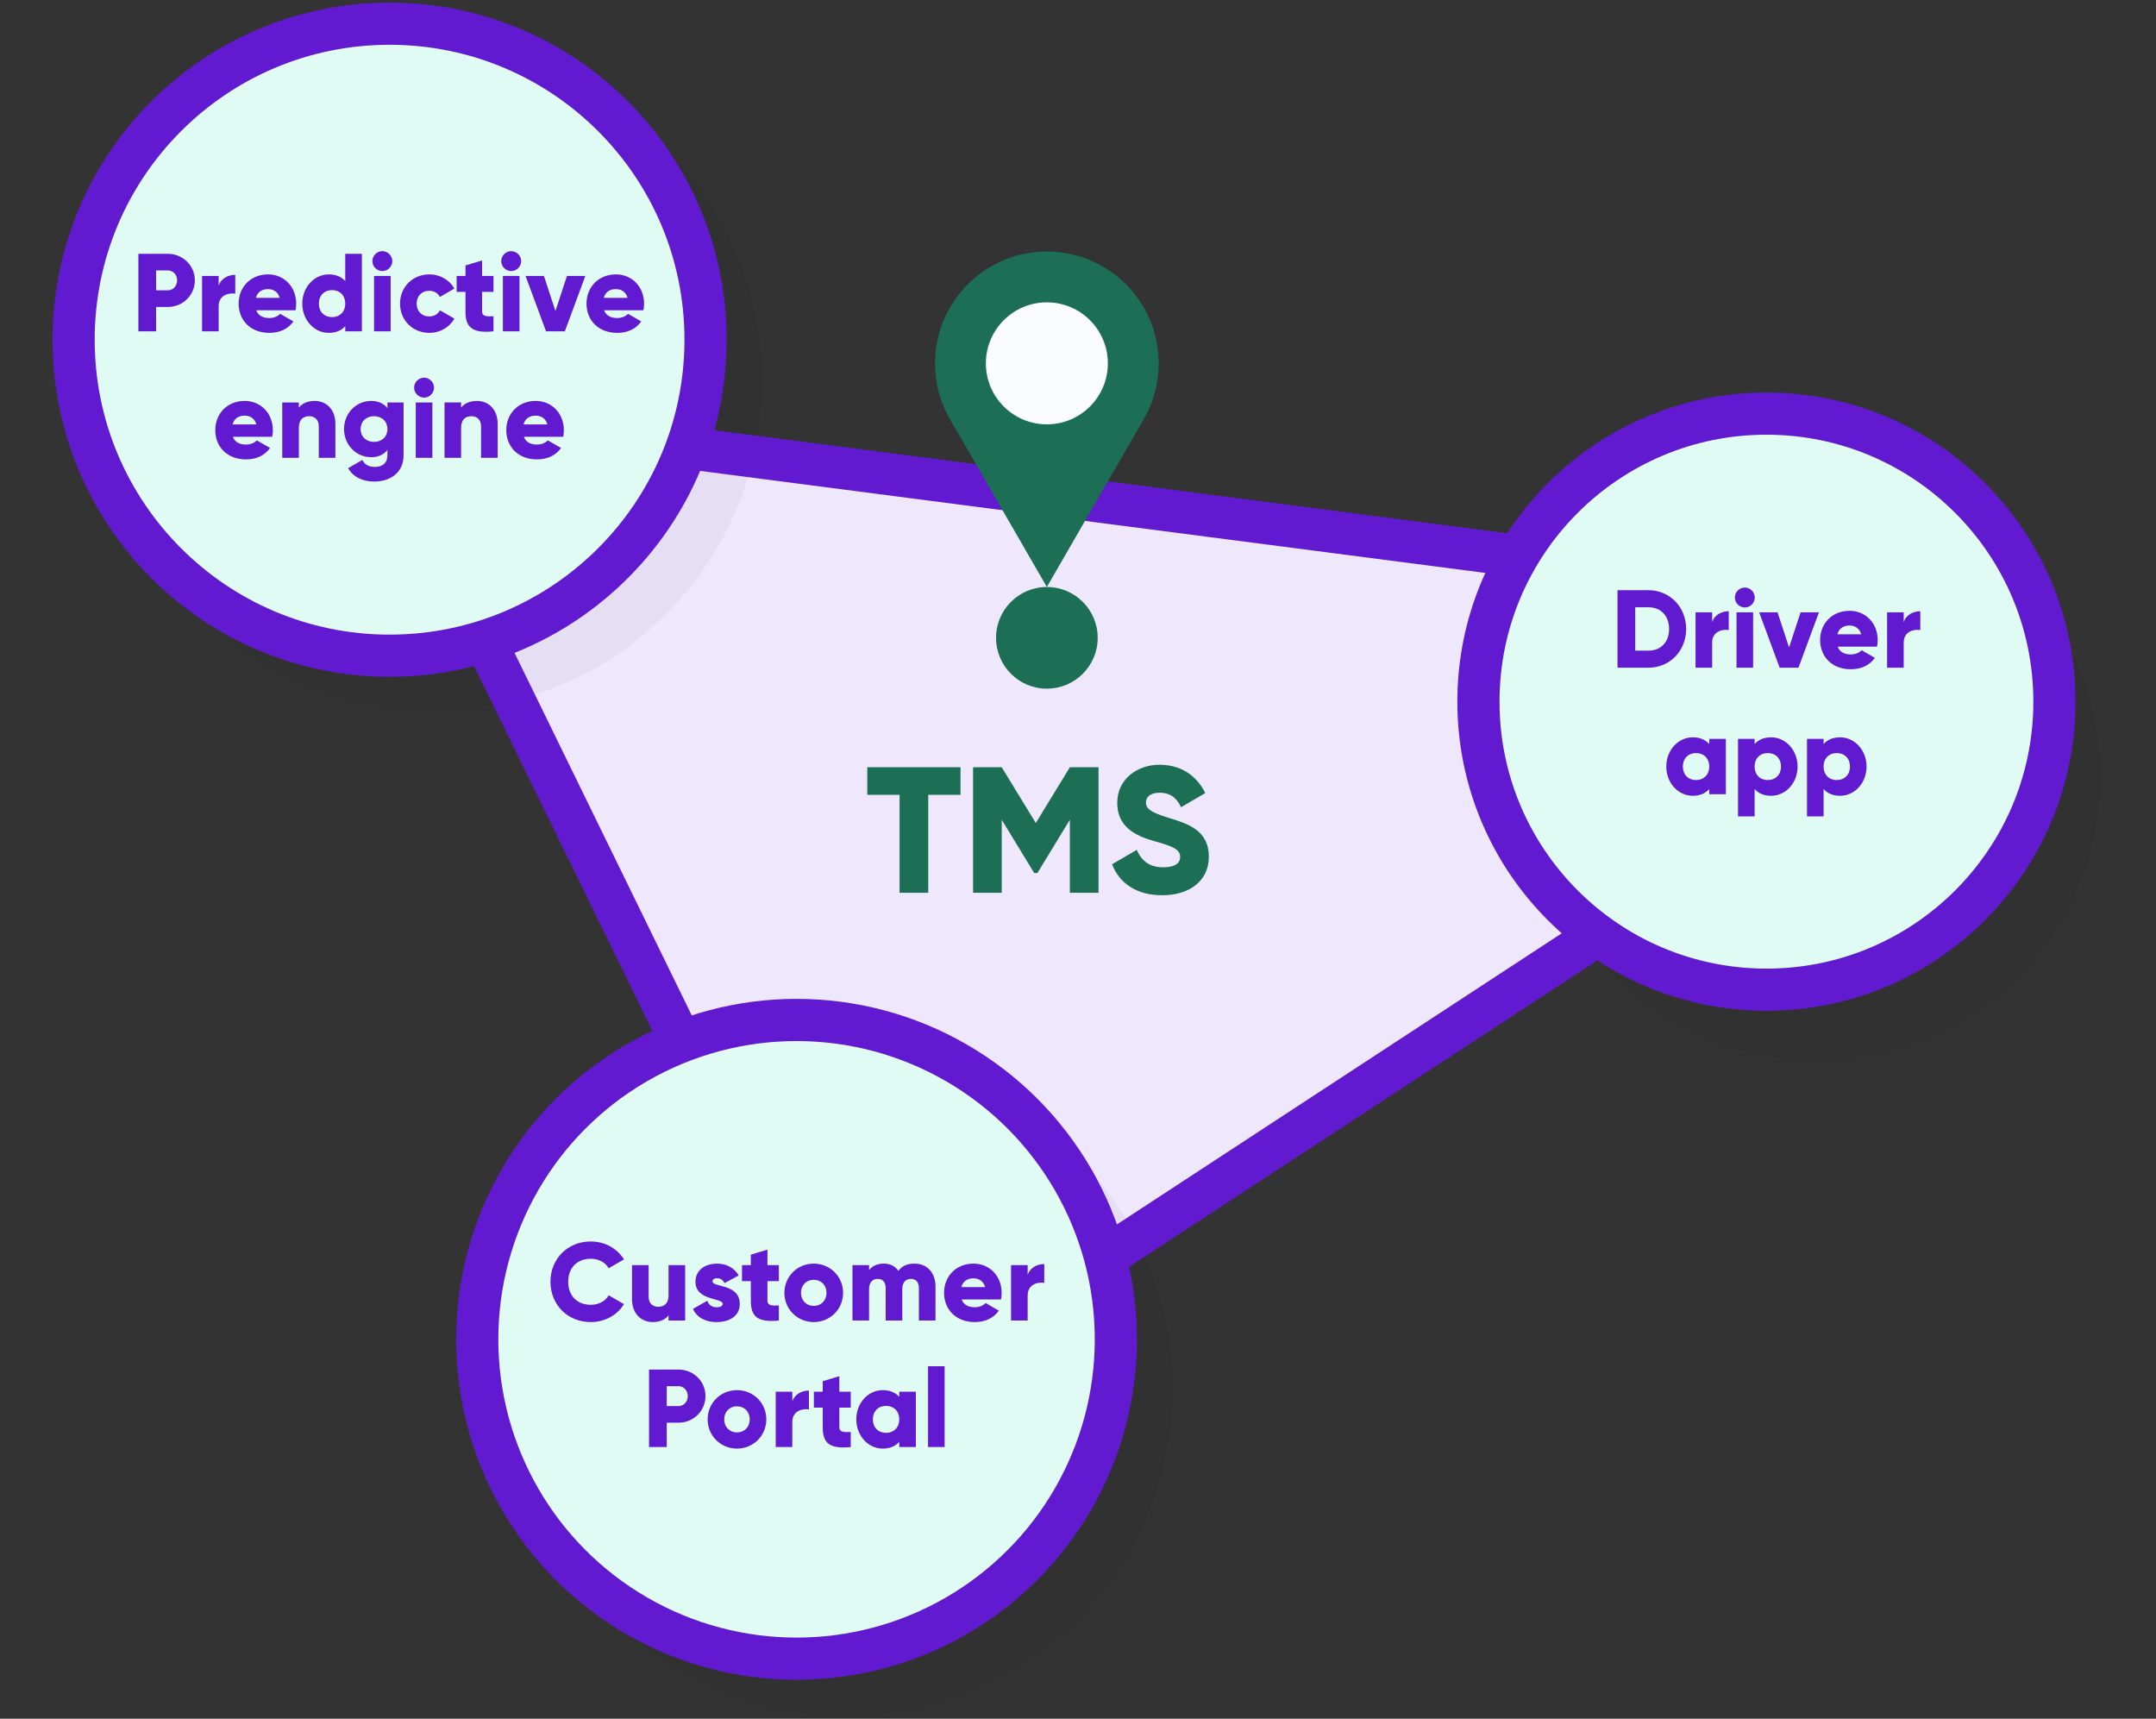
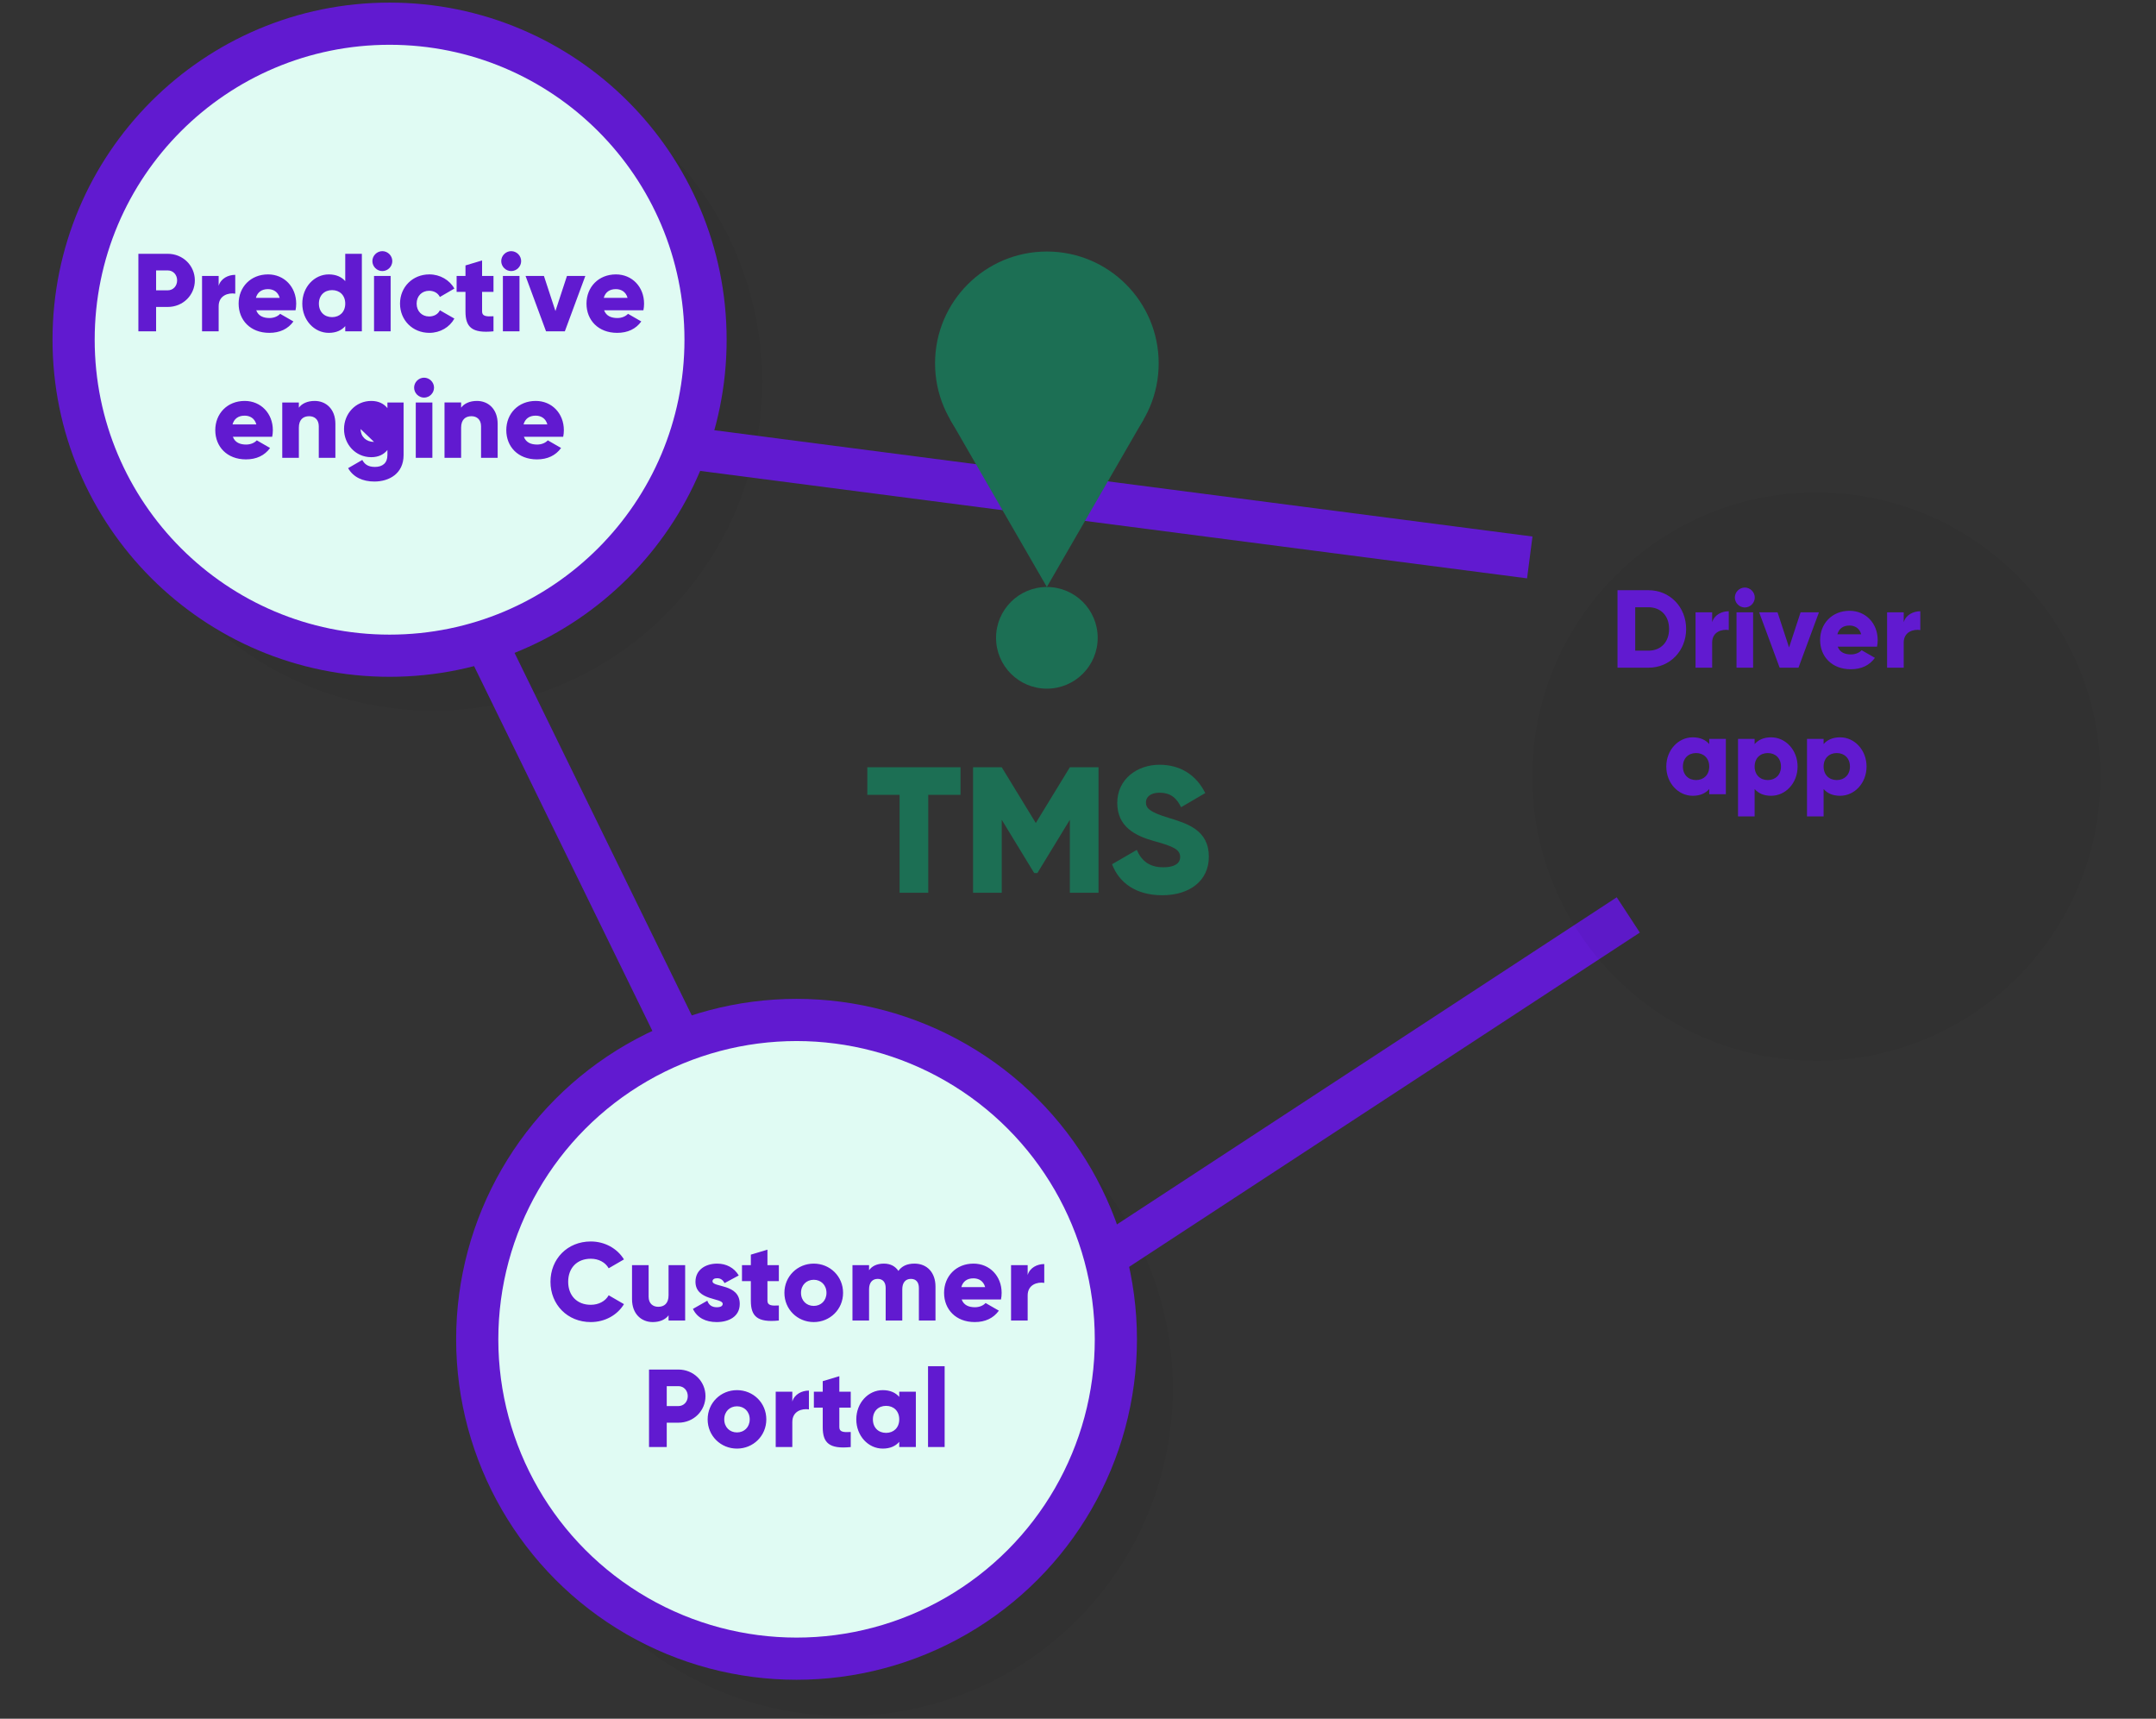
<svg xmlns="http://www.w3.org/2000/svg" fill="none" height="326" viewBox="0 0 409 326" width="409">
  <rect x="0" y="0" width="409" height="326" fill="#333333" stroke="none" />
-   <path d="M128.85 197.455L94.5 121.693l29.462-37.474 165.373 22.81 16.292 67.616-93.127 61.913z" fill="#efe7fc" />
  <circle cx="160.346" cy="263.353" fill="#000" fill-opacity=".04" r="62.154" />
  <circle cx="82.169" cy="72.388" fill="#000" fill-opacity=".04" r="62.418" />
  <g stroke="#611ad0" stroke-width="8">
    <circle cx="73.904" cy="64.434" fill="#e0fbf3" r="59.941" />
    <path d="M135.112 209.65L91.34 120.116m100.87 129.785l116.681-76.361M129.279 84.827l160.923 20.905" />
  </g>
-   <path d="M31.817 48.141h-5.565v14.7h3.36v-4.62h2.205c2.898 0 5.145-2.247 5.145-5.04s-2.247-5.04-5.145-5.04zm0 6.93h-2.205v-3.78h2.205c1.029 0 1.785.82 1.785 1.89s-.756 1.89-1.785 1.89zm9.662-.86v-1.87h-3.15v10.5h3.15v-4.746c0-2.079 1.848-2.604 3.15-2.394v-3.57c-1.323 0-2.73.672-3.15 2.08zm7.129 4.64h7.455c.083-.399.125-.819.125-1.26 0-3.17-2.268-5.544-5.334-5.544-3.317 0-5.585 2.415-5.585 5.544s2.226 5.544 5.817 5.544c1.995 0 3.549-.735 4.578-2.163l-2.52-1.449c-.42.462-1.155.798-2.016.798-1.155 0-2.121-.378-2.52-1.47zm-.063-2.352c.293-1.07 1.091-1.659 2.288-1.659.946 0 1.89.441 2.227 1.66zm16.95-8.358v5.187c-.692-.798-1.721-1.28-3.128-1.28-2.751 0-5.02 2.414-5.02 5.543s2.269 5.544 5.02 5.544c1.407 0 2.436-.483 3.129-1.28v.986h3.15v-14.7zm-2.498 12.012c-1.45 0-2.5-.987-2.5-2.562s1.05-2.562 2.5-2.562 2.499.987 2.499 2.562-1.05 2.562-2.5 2.562zm9.535-8.736c1.029 0 1.89-.86 1.89-1.89s-.861-1.89-1.89-1.89-1.89.861-1.89 1.89.86 1.89 1.89 1.89zm-1.575 11.424h3.15v-10.5h-3.15zm10.495.294c2.058 0 3.843-1.07 4.746-2.709l-2.751-1.575c-.336.735-1.113 1.176-2.037 1.176-1.365 0-2.373-.987-2.373-2.436s1.008-2.436 2.373-2.436c.924 0 1.68.441 2.037 1.176l2.75-1.596c-.902-1.617-2.708-2.688-4.745-2.688-3.192 0-5.565 2.415-5.565 5.544s2.373 5.544 5.565 5.544zm12.166-7.77v-3.024h-2.163v-2.94l-3.15.945v1.995h-1.68v3.024h1.68v3.717c0 2.94 1.197 4.18 5.313 3.76v-2.857c-1.386.084-2.163 0-2.163-.903v-3.717zm3.359-3.948c1.029 0 1.89-.86 1.89-1.89s-.861-1.89-1.89-1.89-1.89.861-1.89 1.89.86 1.89 1.89 1.89zm-1.575 11.424h3.15v-10.5h-3.15zm12.154-10.5l-2.184 6.657-2.184-6.657h-3.486l3.885 10.5h3.57l3.885-10.5zm7.046 6.51h7.455c.084-.399.126-.819.126-1.26 0-3.17-2.268-5.544-5.334-5.544-3.318 0-5.586 2.415-5.586 5.544s2.226 5.544 5.817 5.544c1.995 0 3.549-.735 4.578-2.163l-2.52-1.449c-.42.462-1.155.798-2.016.798-1.155 0-2.121-.378-2.52-1.47zm-.063-2.352c.294-1.07 1.092-1.659 2.289-1.659.945 0 1.89.441 2.226 1.66zM44.178 82.851h7.455c.084-.399.126-.819.126-1.26 0-3.17-2.268-5.544-5.334-5.544-3.318 0-5.586 2.415-5.586 5.544s2.226 5.544 5.817 5.544c1.995 0 3.549-.735 4.578-2.163l-2.52-1.449c-.42.462-1.155.798-2.016.798-1.155 0-2.121-.378-2.52-1.47zm-.063-2.352c.294-1.07 1.092-1.659 2.289-1.659.945 0 1.89.441 2.226 1.66zm15.583-4.452c-1.386 0-2.436.504-3.003 1.281v-.987h-3.15v10.5h3.15v-5.733c0-1.49.798-2.163 1.953-2.163 1.008 0 1.827.61 1.827 1.911v5.985h3.15v-6.447c0-2.835-1.806-4.347-3.927-4.347zm13.798.294v1.071c-.693-.86-1.701-1.365-3.066-1.365-2.982 0-5.166 2.436-5.166 5.334s2.184 5.334 5.166 5.334c1.365 0 2.373-.504 3.066-1.365v.966c0 1.491-.903 2.247-2.373 2.247-1.386 0-1.995-.588-2.394-1.323l-2.688 1.554c.966 1.722 2.793 2.541 4.977 2.541 2.793 0 5.544-1.49 5.544-5.019v-9.975zm-2.541 7.476c-1.491 0-2.541-.987-2.541-2.436s1.05-2.436 2.54-2.436 2.542.987 2.542 2.436-1.05 2.436-2.541 2.436zm9.493-8.4c1.029 0 1.89-.86 1.89-1.89s-.861-1.89-1.89-1.89-1.89.861-1.89 1.89.86 1.89 1.89 1.89zm-1.575 11.424h3.15v-10.5h-3.15zM90.48 76.047c-1.386 0-2.436.504-3.003 1.281v-.987h-3.15v10.5h3.15v-5.733c0-1.49.798-2.163 1.953-2.163 1.008 0 1.827.61 1.827 1.911v5.985h3.15v-6.447c0-2.835-1.806-4.347-3.927-4.347zm8.904 6.804h7.455c.084-.399.126-.819.126-1.26 0-3.17-2.268-5.544-5.334-5.544-3.318 0-5.586 2.415-5.586 5.544s2.226 5.544 5.817 5.544c1.995 0 3.549-.735 4.578-2.163l-2.52-1.449c-.42.462-1.155.798-2.016.798-1.155 0-2.121-.378-2.52-1.47zm-.063-2.352c.294-1.07 1.092-1.659 2.289-1.659.945 0 1.89.441 2.226 1.66z" fill="#611ad0" />
+   <path d="M31.817 48.141h-5.565v14.7h3.36v-4.62h2.205c2.898 0 5.145-2.247 5.145-5.04s-2.247-5.04-5.145-5.04zm0 6.93h-2.205v-3.78h2.205c1.029 0 1.785.82 1.785 1.89s-.756 1.89-1.785 1.89zm9.662-.86v-1.87h-3.15v10.5h3.15v-4.746c0-2.079 1.848-2.604 3.15-2.394v-3.57c-1.323 0-2.73.672-3.15 2.08zm7.129 4.64h7.455c.083-.399.125-.819.125-1.26 0-3.17-2.268-5.544-5.334-5.544-3.317 0-5.585 2.415-5.585 5.544s2.226 5.544 5.817 5.544c1.995 0 3.549-.735 4.578-2.163l-2.52-1.449c-.42.462-1.155.798-2.016.798-1.155 0-2.121-.378-2.52-1.47zm-.063-2.352c.293-1.07 1.091-1.659 2.288-1.659.946 0 1.89.441 2.227 1.66zm16.95-8.358v5.187c-.692-.798-1.721-1.28-3.128-1.28-2.751 0-5.02 2.414-5.02 5.543s2.269 5.544 5.02 5.544c1.407 0 2.436-.483 3.129-1.28v.986h3.15v-14.7zm-2.498 12.012c-1.45 0-2.5-.987-2.5-2.562s1.05-2.562 2.5-2.562 2.499.987 2.499 2.562-1.05 2.562-2.5 2.562zm9.535-8.736c1.029 0 1.89-.86 1.89-1.89s-.861-1.89-1.89-1.89-1.89.861-1.89 1.89.86 1.89 1.89 1.89zm-1.575 11.424h3.15v-10.5h-3.15zm10.495.294c2.058 0 3.843-1.07 4.746-2.709l-2.751-1.575c-.336.735-1.113 1.176-2.037 1.176-1.365 0-2.373-.987-2.373-2.436s1.008-2.436 2.373-2.436c.924 0 1.68.441 2.037 1.176l2.75-1.596c-.902-1.617-2.708-2.688-4.745-2.688-3.192 0-5.565 2.415-5.565 5.544s2.373 5.544 5.565 5.544zm12.166-7.77v-3.024h-2.163v-2.94l-3.15.945v1.995h-1.68v3.024h1.68v3.717c0 2.94 1.197 4.18 5.313 3.76v-2.857c-1.386.084-2.163 0-2.163-.903v-3.717zm3.359-3.948c1.029 0 1.89-.86 1.89-1.89s-.861-1.89-1.89-1.89-1.89.861-1.89 1.89.86 1.89 1.89 1.89zm-1.575 11.424h3.15v-10.5h-3.15zm12.154-10.5l-2.184 6.657-2.184-6.657h-3.486l3.885 10.5h3.57l3.885-10.5zm7.046 6.51h7.455c.084-.399.126-.819.126-1.26 0-3.17-2.268-5.544-5.334-5.544-3.318 0-5.586 2.415-5.586 5.544s2.226 5.544 5.817 5.544c1.995 0 3.549-.735 4.578-2.163l-2.52-1.449c-.42.462-1.155.798-2.016.798-1.155 0-2.121-.378-2.52-1.47zm-.063-2.352c.294-1.07 1.092-1.659 2.289-1.659.945 0 1.89.441 2.226 1.66zM44.178 82.851h7.455c.084-.399.126-.819.126-1.26 0-3.17-2.268-5.544-5.334-5.544-3.318 0-5.586 2.415-5.586 5.544s2.226 5.544 5.817 5.544c1.995 0 3.549-.735 4.578-2.163l-2.52-1.449c-.42.462-1.155.798-2.016.798-1.155 0-2.121-.378-2.52-1.47zm-.063-2.352c.294-1.07 1.092-1.659 2.289-1.659.945 0 1.89.441 2.226 1.66zm15.583-4.452c-1.386 0-2.436.504-3.003 1.281v-.987h-3.15v10.5h3.15v-5.733c0-1.49.798-2.163 1.953-2.163 1.008 0 1.827.61 1.827 1.911v5.985h3.15v-6.447c0-2.835-1.806-4.347-3.927-4.347zm13.798.294v1.071c-.693-.86-1.701-1.365-3.066-1.365-2.982 0-5.166 2.436-5.166 5.334s2.184 5.334 5.166 5.334c1.365 0 2.373-.504 3.066-1.365v.966c0 1.491-.903 2.247-2.373 2.247-1.386 0-1.995-.588-2.394-1.323l-2.688 1.554c.966 1.722 2.793 2.541 4.977 2.541 2.793 0 5.544-1.49 5.544-5.019v-9.975zm-2.541 7.476c-1.491 0-2.541-.987-2.541-2.436zm9.493-8.4c1.029 0 1.89-.86 1.89-1.89s-.861-1.89-1.89-1.89-1.89.861-1.89 1.89.86 1.89 1.89 1.89zm-1.575 11.424h3.15v-10.5h-3.15zM90.48 76.047c-1.386 0-2.436.504-3.003 1.281v-.987h-3.15v10.5h3.15v-5.733c0-1.49.798-2.163 1.953-2.163 1.008 0 1.827.61 1.827 1.911v5.985h3.15v-6.447c0-2.835-1.806-4.347-3.927-4.347zm8.904 6.804h7.455c.084-.399.126-.819.126-1.26 0-3.17-2.268-5.544-5.334-5.544-3.318 0-5.586 2.415-5.586 5.544s2.226 5.544 5.817 5.544c1.995 0 3.549-.735 4.578-2.163l-2.52-1.449c-.42.462-1.155.798-2.016.798-1.155 0-2.121-.378-2.52-1.47zm-.063-2.352c.294-1.07 1.092-1.659 2.289-1.659.945 0 1.89.441 2.226 1.66z" fill="#611ad0" />
  <path d="M208.237 120.982c0 5.324-4.317 9.641-9.642 9.641-5.324 0-9.641-4.317-9.641-9.641 0-5.325 4.317-9.642 9.641-9.642 5.325 0 9.642 4.317 9.642 9.642z" fill="#1c6f54" />
  <circle cx="198.594" cy="68.919" fill="#1c6f54" r="21.211" />
  <path d="M198.592 111.342l-18.369-31.817h36.738z" fill="#1c6f54" />
-   <circle cx="198.593" cy="68.919" fill="#fafcfe" r="11.57" />
  <circle cx="151.108" cy="254.038" fill="#e0fbf3" r="60.575" stroke="#611ad0" stroke-width="8" />
  <path d="M112.07 250.766c2.688 0 5.04-1.323 6.3-3.402l-2.898-1.68c-.63 1.134-1.911 1.806-3.402 1.806-2.604 0-4.284-1.743-4.284-4.368s1.68-4.368 4.284-4.368c1.491 0 2.751.672 3.402 1.806l2.898-1.68c-1.281-2.079-3.633-3.402-6.3-3.402-4.431 0-7.644 3.318-7.644 7.644s3.213 7.644 7.644 7.644zm14.757-10.794v5.733c0 1.491-.798 2.163-1.953 2.163-1.008 0-1.827-.609-1.827-1.911v-5.985h-3.15v6.447c0 2.835 1.806 4.347 3.927 4.347 1.386 0 2.436-.504 3.003-1.281v.987h3.15v-10.5zm8.34 3.066c0-.378.336-.588.882-.588.693 0 1.113.378 1.407.924l2.688-1.449c-.882-1.491-2.394-2.247-4.095-2.247-2.184 0-4.116 1.155-4.116 3.444 0 3.633 5.166 3.024 5.166 4.179 0 .42-.378.651-1.134.651-.924 0-1.512-.441-1.785-1.239l-2.73 1.554c.819 1.701 2.415 2.499 4.515 2.499 2.268 0 4.368-1.029 4.368-3.444 0-3.885-5.166-3.087-5.166-4.284zm12.584-.042v-3.024h-2.163v-2.94l-3.15.945v1.995h-1.68v3.024h1.68v3.717c0 2.94 1.197 4.179 5.313 3.759v-2.856c-1.386.084-2.163 0-2.163-.903v-3.717zm6.619 7.77c3.087 0 5.565-2.415 5.565-5.544s-2.478-5.544-5.565-5.544-5.565 2.415-5.565 5.544 2.478 5.544 5.565 5.544zm0-3.066c-1.365 0-2.415-.987-2.415-2.478s1.05-2.478 2.415-2.478 2.415.987 2.415 2.478-1.05 2.478-2.415 2.478zm19.106-8.022c-1.491 0-2.457.546-3.045 1.386-.588-.882-1.512-1.386-2.751-1.386-1.407 0-2.331.546-2.814 1.26v-.966h-3.15v10.5h3.15v-5.922c0-1.239.588-1.974 1.638-1.974 1.008 0 1.512.672 1.512 1.722v6.174h3.15v-5.922c0-1.239.588-1.974 1.638-1.974 1.008 0 1.512.672 1.512 1.722v6.174h3.15v-6.447c0-2.625-1.575-4.347-3.99-4.347zm8.958 6.804h7.455c.084-.399.126-.819.126-1.26 0-3.171-2.268-5.544-5.334-5.544-3.318 0-5.586 2.415-5.586 5.544s2.226 5.544 5.817 5.544c1.995 0 3.549-.735 4.578-2.163l-2.52-1.449c-.42.462-1.155.798-2.016.798-1.155 0-2.121-.378-2.52-1.47zm-.063-2.352c.294-1.071 1.092-1.659 2.289-1.659.945 0 1.89.441 2.226 1.659zm12.58-2.289v-1.869h-3.15v10.5h3.15v-4.746c0-2.079 1.848-2.604 3.15-2.394v-3.57c-1.323 0-2.73.672-3.15 2.079zm-66.263 17.931h-5.565v14.7h3.36v-4.62h2.205c2.898 0 5.145-2.247 5.145-5.04s-2.247-5.04-5.145-5.04zm0 6.93h-2.205v-3.78h2.205c1.029 0 1.785.819 1.785 1.89s-.756 1.89-1.785 1.89zm11.121 8.064c3.087 0 5.565-2.415 5.565-5.544s-2.478-5.544-5.565-5.544-5.565 2.415-5.565 5.544 2.478 5.544 5.565 5.544zm0-3.066c-1.365 0-2.415-.987-2.415-2.478s1.05-2.478 2.415-2.478 2.415.987 2.415 2.478-1.05 2.478-2.415 2.478zm10.497-5.859v-1.869h-3.15v10.5h3.15v-4.746c0-2.079 1.848-2.604 3.15-2.394v-3.57c-1.323 0-2.73.672-3.15 2.079zm11.083 1.155v-3.024h-2.163v-2.94l-3.15.945v1.995h-1.68v3.024h1.68v3.717c0 2.94 1.197 4.179 5.313 3.759v-2.856c-1.386.084-2.163 0-2.163-.903v-3.717zm9.201-3.024v.987c-.693-.798-1.722-1.281-3.129-1.281-2.751 0-5.019 2.415-5.019 5.544s2.268 5.544 5.019 5.544c1.407 0 2.436-.483 3.129-1.281v.987h3.15v-10.5zm-2.499 7.812c-1.449 0-2.499-.987-2.499-2.562s1.05-2.562 2.499-2.562 2.499.987 2.499 2.562-1.05 2.562-2.499 2.562zm7.96 2.688h3.15v-15.33h-3.15z" fill="#611ad0" />
  <circle cx="344.574" cy="147.302" fill="#000" fill-opacity=".04" r="53.897" />
-   <circle cx="335.098" cy="133.088" fill="#e0fbf3" r="54.635" stroke="#611ad0" stroke-width="8" />
  <path d="M312.726 111.948h-5.88v14.7h5.88c4.053 0 7.14-3.192 7.14-7.35s-3.087-7.35-7.14-7.35zm0 11.466h-2.52v-8.232h2.52c2.31 0 3.906 1.596 3.906 4.116s-1.596 4.116-3.906 4.116zm12.074-5.397v-1.869h-3.15v10.5h3.15v-4.746c0-2.079 1.848-2.604 3.15-2.394v-3.57c-1.323 0-2.73.672-3.15 2.079zm6.197-2.793c1.029 0 1.89-.861 1.89-1.89s-.861-1.89-1.89-1.89-1.89.861-1.89 1.89.861 1.89 1.89 1.89zm-1.575 11.424h3.15v-10.5h-3.15zm12.154-10.5l-2.184 6.657-2.184-6.657h-3.486l3.885 10.5h3.57l3.885-10.5zm7.046 6.51h7.455c.084-.399.126-.819.126-1.26 0-3.171-2.268-5.544-5.334-5.544-3.318 0-5.586 2.415-5.586 5.544s2.226 5.544 5.817 5.544c1.995 0 3.549-.735 4.578-2.163l-2.52-1.449c-.42.462-1.155.798-2.016.798-1.155 0-2.121-.378-2.52-1.47zm-.063-2.352c.294-1.071 1.092-1.659 2.289-1.659.945 0 1.89.441 2.226 1.659zm12.581-2.289v-1.869h-3.15v10.5h3.15v-4.746c0-2.079 1.848-2.604 3.15-2.394v-3.57c-1.323 0-2.73.672-3.15 2.079zm-36.891 22.131v.987c-.693-.798-1.722-1.281-3.129-1.281-2.751 0-5.019 2.415-5.019 5.544s2.268 5.544 5.019 5.544c1.407 0 2.436-.483 3.129-1.281v.987h3.15v-10.5zm-2.499 7.812c-1.449 0-2.499-.987-2.499-2.562s1.05-2.562 2.499-2.562 2.499.987 2.499 2.562-1.05 2.562-2.499 2.562zm14.238-8.106c-1.407 0-2.436.483-3.129 1.281v-.987h-3.15v14.7h3.15v-5.187c.693.798 1.722 1.281 3.129 1.281 2.751 0 5.019-2.415 5.019-5.544s-2.268-5.544-5.019-5.544zm-.63 8.106c-1.449 0-2.499-.987-2.499-2.562s1.05-2.562 2.499-2.562 2.499.987 2.499 2.562-1.05 2.562-2.499 2.562zm13.714-8.106c-1.407 0-2.436.483-3.129 1.281v-.987h-3.15v14.7h3.15v-5.187c.693.798 1.722 1.281 3.129 1.281 2.751 0 5.019-2.415 5.019-5.544s-2.268-5.544-5.019-5.544zm-.63 8.106c-1.449 0-2.499-.987-2.499-2.562s1.05-2.562 2.499-2.562 2.499.987 2.499 2.562-1.05 2.562-2.499 2.562z" fill="#611ad0" />
  <path d="M182.212 145.532h-17.68v5.236h6.12v18.564h5.44v-18.564h6.12zm26.182 0h-5.44l-6.46 10.574-6.46-10.574h-5.44v23.8h5.44v-13.838l6.154 10.098h.612l6.154-10.098v13.838h5.44zm12.088 24.276c5.168 0 8.84-2.72 8.84-7.31 0-5.032-4.046-6.29-7.65-7.378-3.706-1.122-4.284-1.87-4.284-2.958 0-.952.85-1.802 2.55-1.802 2.176 0 3.298 1.054 4.114 2.754l4.59-2.686c-1.734-3.502-4.794-5.372-8.704-5.372-4.114 0-7.99 2.652-7.99 7.242 0 4.556 3.468 6.256 7.004 7.242 3.57.986 4.93 1.564 4.93 3.026 0 .918-.646 1.938-3.23 1.938-2.686 0-4.148-1.326-4.998-3.298l-4.692 2.72c1.326 3.502 4.522 5.882 9.52 5.882z" fill="#1c6f54" />
</svg>